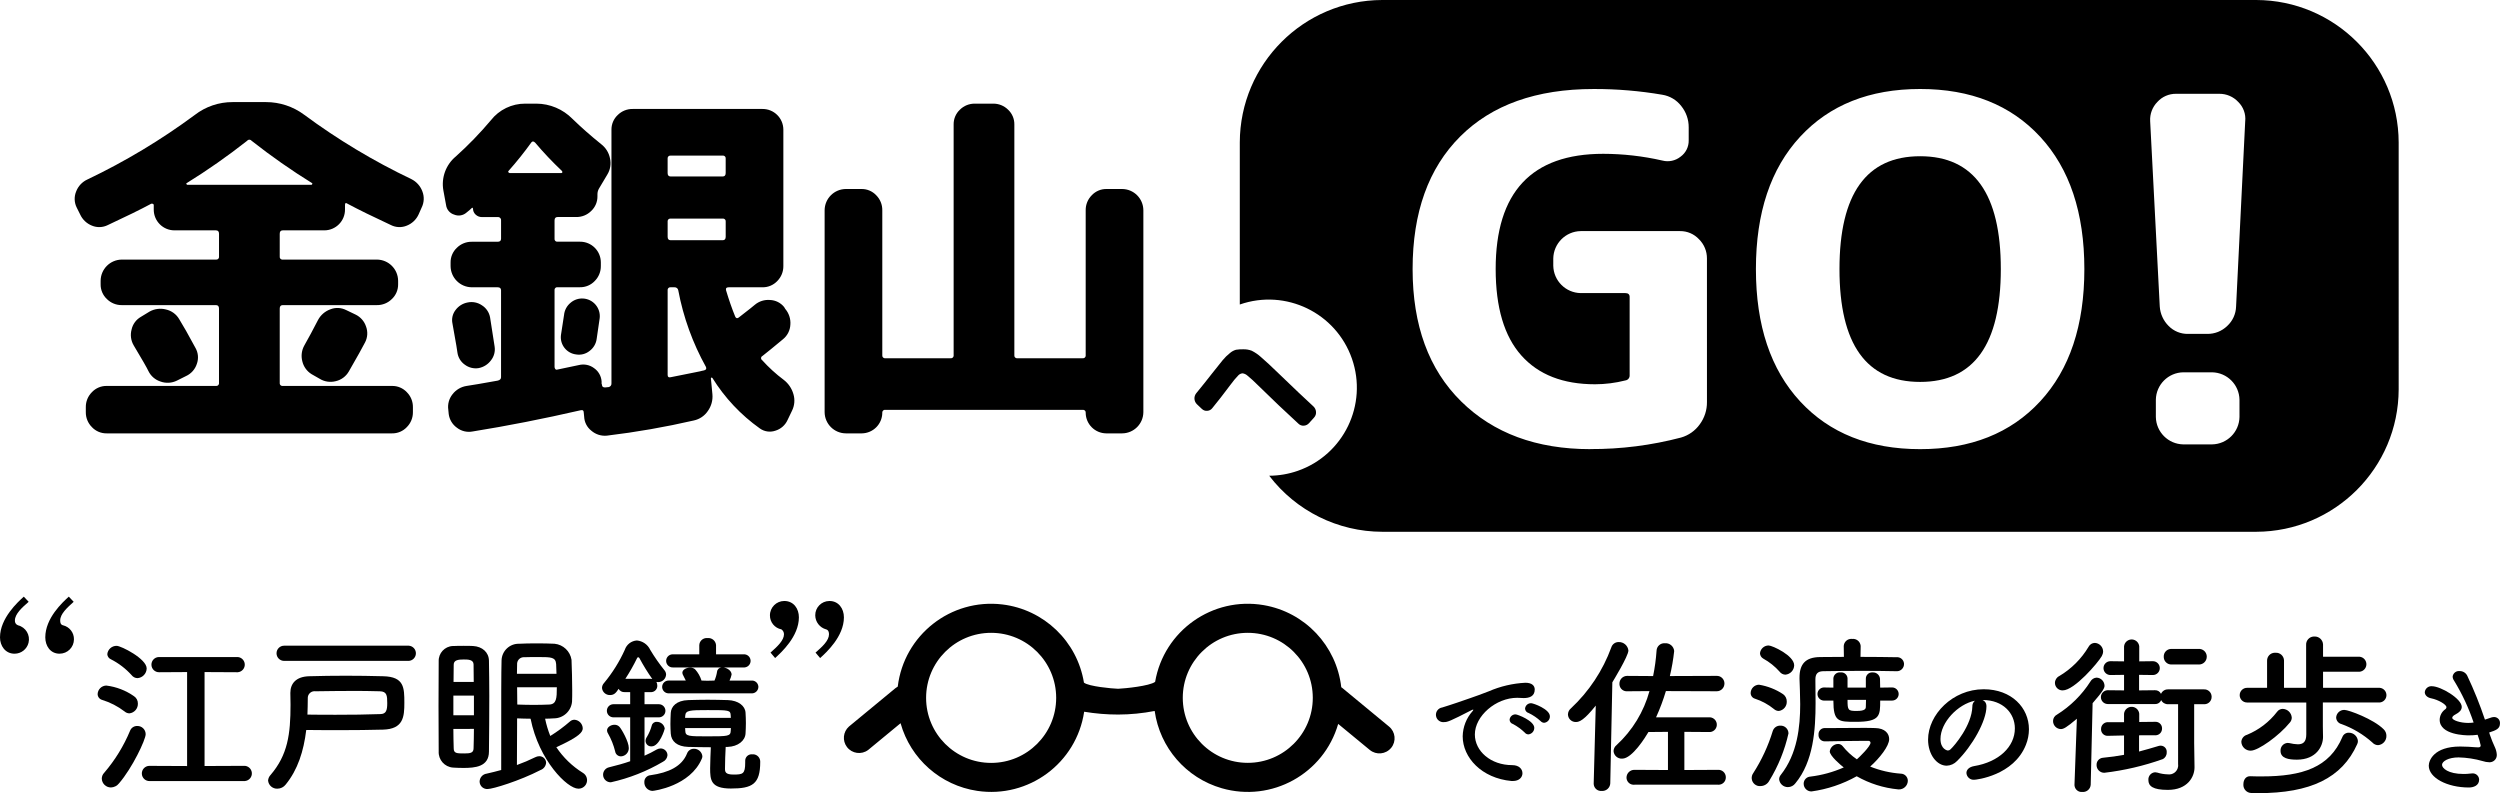
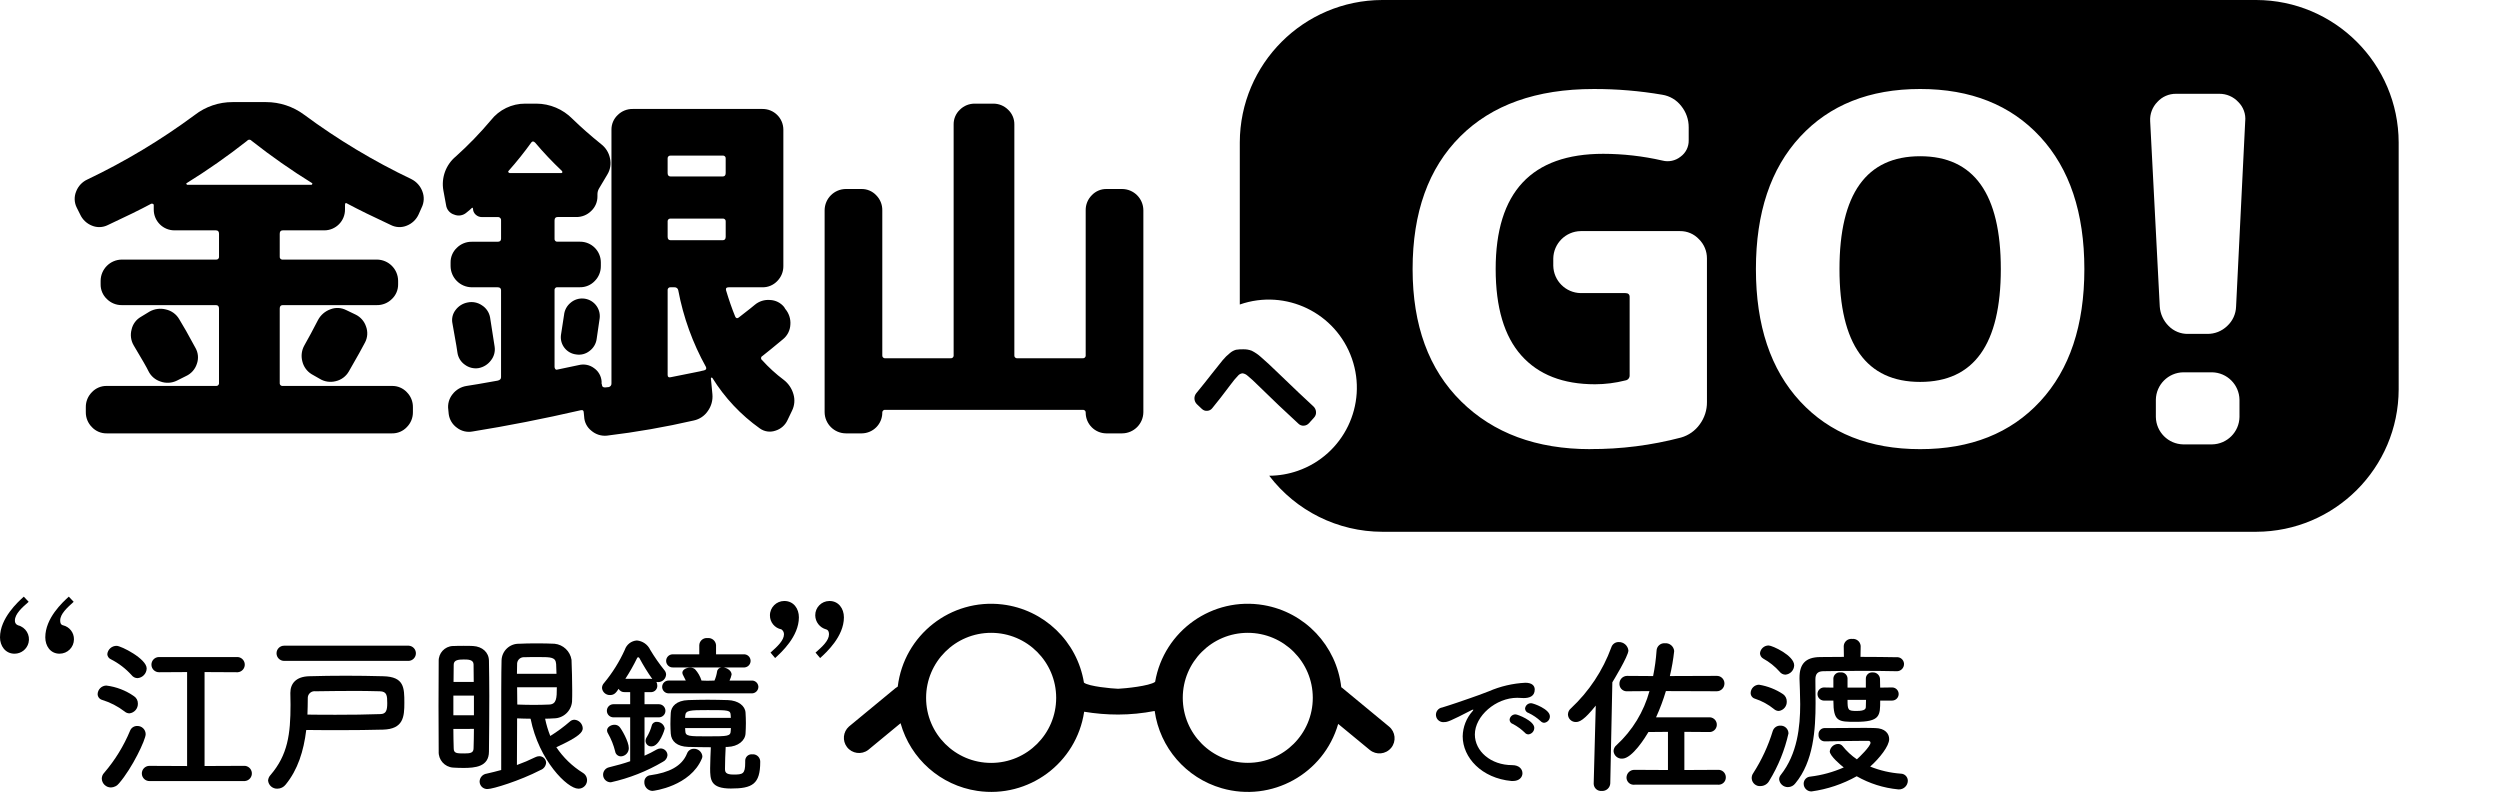
<svg xmlns="http://www.w3.org/2000/svg" version="1.1" id="レイヤー_1" x="0px" y="0px" width="620.01px" height="196.707px" viewBox="0 0 620.01 196.707" style="enable-background:new 0 0 620.01 196.707;" xml:space="preserve">
  <g>
    <g id="グループ_203">
      <path id="パス_202" d="M19.875,53.177l-0.848-1.694c-0.625-1.25-0.676-2.71-0.14-4c0.499-1.313,1.495-2.377,2.772-2.963    c9.371-4.466,18.289-9.824,26.632-16c2.691-2.088,6.005-3.215,9.411-3.2h8.282c3.388,0,6.687,1.089,9.41,3.105    c8.344,6.175,17.262,11.533,26.632,16c1.267,0.634,2.244,1.728,2.73,3.058c0.503,1.3,0.435,2.753-0.188,4l-0.751,1.694    c-0.576,1.269-1.622,2.264-2.918,2.777c-1.274,0.535-2.718,0.483-3.951-0.141c-4.455-2.071-8.032-3.827-10.729-5.27    c-0.439-0.313-0.659-0.219-0.658,0.282v1.131c0.019,2.838-2.266,5.155-5.104,5.174c-0.024,0-0.049,0-0.073,0H70.128    c-0.503,0-0.754,0.283-0.754,0.848v5.647c-0.052,0.364,0.201,0.701,0.566,0.753c0.062,0.009,0.126,0.009,0.188,0h23.337    c2.904,0.016,5.254,2.366,5.27,5.27v0.846c0.023,1.388-0.541,2.721-1.553,3.67c-0.985,0.984-2.326,1.527-3.718,1.506H70.128    c-0.503,0-0.754,0.282-0.754,0.846v18.446c-0.052,0.364,0.201,0.7,0.564,0.752c0.063,0.009,0.127,0.009,0.19,0h27.1    c1.388-0.023,2.721,0.542,3.67,1.554c0.983,0.985,1.526,2.325,1.506,3.716v1.224c0.02,1.391-0.523,2.731-1.506,3.716    c-0.949,1.013-2.282,1.577-3.67,1.554H26.459c-1.388,0.024-2.722-0.541-3.671-1.554c-0.984-0.984-1.527-2.325-1.506-3.716v-1.225    c-0.021-1.391,0.523-2.732,1.506-3.716c0.95-1.013,2.283-1.577,3.671-1.554h27.1c0.363,0.053,0.7-0.198,0.753-0.561    c0.009-0.063,0.009-0.128,0-0.191V76.516c0-0.563-0.251-0.845-0.753-0.846H30.227c-1.392,0.021-2.733-0.522-3.718-1.506    c-1.013-0.949-1.577-2.282-1.553-3.67v-0.847c0.016-2.904,2.366-5.254,5.27-5.27h23.338c0.364,0.052,0.701-0.2,0.753-0.563    c0.009-0.063,0.009-0.127,0-0.19v-5.647c0-0.565-0.251-0.847-0.753-0.848H43.306c-2.838,0.021-5.155-2.264-5.176-5.102    c0-0.024,0-0.048,0-0.072v-1.13c0-0.124-0.08-0.219-0.235-0.282c-0.135-0.062-0.289-0.062-0.424,0    c-2.697,1.444-6.273,3.201-10.727,5.27c-1.233,0.625-2.678,0.676-3.953,0.141C21.496,55.442,20.45,54.446,19.875,53.177     M43.875,94.394c-1.261,0.625-2.721,0.71-4.046,0.236c-1.316-0.414-2.405-1.349-3.012-2.588c-0.377-0.813-1.6-2.947-3.67-6.4    c-0.689-1.18-0.876-2.587-0.518-3.906c0.286-1.33,1.124-2.477,2.305-3.152l2.165-1.318c1.232-0.687,2.681-0.873,4.046-0.518    c1.385,0.304,2.58,1.174,3.293,2.4c0.941,1.506,2.29,3.89,4.047,7.152c0.686,1.205,0.806,2.651,0.33,3.953    c-0.432,1.336-1.405,2.429-2.683,3.012L43.875,94.394z M61.285,34.919c-4.818,3.794-9.846,7.314-15.06,10.542    c-0.063,0.128,0,0.251,0.188,0.376h30.866c0.133-0.076,0.207-0.224,0.188-0.376c-5.214-3.227-10.241-6.746-15.057-10.54    c-0.235-0.312-0.678-0.374-0.99-0.139c-0.053,0.04-0.099,0.086-0.139,0.139 M85.842,76.893l2.352,1.129    c1.228,0.597,2.162,1.667,2.588,2.964c0.475,1.277,0.39,2.695-0.235,3.906c-0.565,1.129-1.914,3.544-4.047,7.245    c-0.7,1.217-1.876,2.087-3.245,2.4c-1.361,0.353-2.807,0.131-4-0.613l-1.976-1.128c-1.166-0.715-1.996-1.868-2.305-3.2    c-0.351-1.335-0.165-2.754,0.518-3.953c1-1.756,2.129-3.856,3.387-6.3c0.658-1.227,1.748-2.167,3.06-2.635    c1.266-0.504,2.688-0.435,3.9,0.188" />
      <path id="パス_203" d="M110.621,50.826l-0.659-3.576c-0.574-3.177,0.614-6.416,3.106-8.469c3.089-2.776,5.981-5.763,8.657-8.94    c2.058-2.634,5.222-4.163,8.564-4.14h2.73c3.362,0.016,6.579,1.37,8.94,3.763c2.195,2.133,4.579,4.233,7.151,6.3    c1.117,0.862,1.886,2.098,2.165,3.481c0.323,1.383,0.086,2.838-0.659,4.047l-2.07,3.481c-0.248,0.429-0.378,0.916-0.376,1.411    v0.471c0.024,1.388-0.54,2.722-1.553,3.671c-0.986,0.981-2.327,1.522-3.718,1.5h-4.616c-0.503,0-0.754,0.283-0.753,0.848v4.516    c-0.053,0.363,0.199,0.701,0.562,0.754c0.063,0.009,0.127,0.009,0.191,0h5.553c2.838-0.02,5.155,2.265,5.175,5.103    c0,0.024,0,0.049,0,0.073v0.846c0.02,1.392-0.523,2.733-1.506,3.718c-0.95,1.012-2.282,1.576-3.67,1.553h-5.552    c-0.364-0.052-0.701,0.2-0.753,0.563c-0.009,0.063-0.009,0.127,0,0.19v19.019c0,0.189,0.066,0.373,0.188,0.518    c0.106,0.149,0.3,0.207,0.471,0.14l5.364-1.128c1.304-0.328,2.686-0.052,3.764,0.752c1.094,0.757,1.786,1.968,1.882,3.295v0.563    c0.01,0.1,0.042,0.196,0.093,0.283c0,0.44,0.25,0.658,0.753,0.658c0.158-0.002,0.316-0.018,0.471-0.047    c0.155-0.028,0.312-0.044,0.47-0.047c0.424-0.104,0.706-0.507,0.659-0.941V32.193c-0.023-1.388,0.541-2.721,1.553-3.67    c0.985-0.981,2.326-1.522,3.716-1.5h32.185c2.838-0.02,5.155,2.264,5.176,5.102c0,0.024,0,0.048,0,0.072v33.78    c0.02,1.392-0.523,2.733-1.506,3.718c-0.95,1.012-2.282,1.576-3.67,1.553h-8.375c-0.566,0-0.786,0.251-0.659,0.753    c0.69,2.322,1.443,4.486,2.259,6.493c0.188,0.439,0.471,0.533,0.848,0.282c2.507-1.943,3.856-3.009,4.046-3.2    c1.05-0.873,2.403-1.296,3.764-1.177c1.357,0.053,2.625,0.687,3.481,1.741l0.282,0.471c0.924,1.08,1.381,2.483,1.271,3.9    c-0.063,1.415-0.732,2.735-1.835,3.623c-2.259,1.883-3.952,3.264-5.081,4.142c-0.3,0.131-0.438,0.48-0.307,0.781    c0.045,0.103,0.118,0.191,0.212,0.254c1.624,1.803,3.42,3.442,5.364,4.894c1.157,0.889,1.998,2.126,2.4,3.528    c0.412,1.357,0.294,2.82-0.33,4.094l-1.128,2.353c-0.577,1.272-1.675,2.232-3.013,2.634c-1.301,0.45-2.74,0.239-3.858-0.565    c-4.711-3.348-8.708-7.601-11.757-12.511c-0.063-0.062-0.148-0.095-0.236-0.093c-0.093,0-0.142,0.063-0.142,0.188l0.378,3.951    c0.134,1.471-0.268,2.942-1.131,4.141c-0.81,1.208-2.059,2.053-3.482,2.353c-7.111,1.637-14.305,2.893-21.55,3.763    c-1.4,0.14-2.795-0.302-3.859-1.223c-1.078-0.842-1.731-2.115-1.787-3.481l-0.093-0.941c0-0.565-0.253-0.786-0.754-0.659    c-9.285,2.133-18.225,3.89-26.82,5.27c-1.375,0.265-2.797-0.078-3.9-0.941c-1.115-0.8-1.848-2.027-2.024-3.388l-0.1-1.035    c-0.208-1.374,0.168-2.773,1.035-3.859c0.852-1.112,2.099-1.853,3.483-2.07c1.317-0.187,3.889-0.626,7.716-1.318    c0.565-0.124,0.846-0.407,0.846-0.845V72c0-0.501-0.282-0.752-0.846-0.753h-6.4c-2.904-0.016-5.254-2.366-5.27-5.27v-0.846    c-0.024-1.39,0.541-2.725,1.555-3.675c0.986-0.982,2.327-1.523,3.718-1.5h6.4c0.565,0,0.846-0.25,0.846-0.754v-4.517    c0.059-0.409-0.226-0.789-0.635-0.848c-0.07-0.01-0.141-0.01-0.211,0h-3.859c-0.593,0.014-1.168-0.205-1.6-0.611    c-0.434-0.398-0.675-0.964-0.658-1.553c-0.063-0.062-0.126-0.125-0.188-0.188c-0.127,0.126-0.346,0.33-0.659,0.611    c-0.237,0.221-0.488,0.426-0.752,0.613c-0.836,0.746-2.025,0.947-3.06,0.517c-1.092-0.326-1.886-1.269-2.022-2.4 M118.713,91.291    c-1.212,0.199-2.454-0.107-3.435-0.846c-1.005-0.704-1.67-1.796-1.835-3.012c-0.126-0.941-0.345-2.259-0.658-3.953    c-0.313-1.694-0.501-2.761-0.565-3.2c-0.267-1.185,0.009-2.427,0.753-3.388c0.728-0.987,1.804-1.659,3.01-1.88    c1.223-0.258,2.498-0.005,3.53,0.7c1.057,0.664,1.789,1.739,2.022,2.965c0.501,3.138,0.878,5.553,1.129,7.246    c0.198,1.22-0.127,2.466-0.894,3.435c-0.739,1.006-1.831,1.696-3.058,1.929 M126.148,42.356c-0.116,0.085-0.142,0.248-0.057,0.365    c0.003,0.004,0.006,0.008,0.009,0.011c0.072,0.114,0.196,0.184,0.33,0.187h12.8c0.115,0.008,0.218-0.073,0.236-0.187    c0.023-0.142-0.031-0.285-0.143-0.376c-2.325-2.195-4.525-4.52-6.588-6.964c-0.377-0.375-0.69-0.406-0.941-0.093    C130.035,37.747,128.151,40.103,126.148,42.356 M141.483,75.105c1.828-1.591,4.599-1.4,6.191,0.428    c0.799,0.918,1.181,2.126,1.055,3.336c-0.126,0.941-0.377,2.667-0.753,5.176c-0.159,1.206-0.805,2.295-1.788,3.012    c-0.93,0.734-2.126,1.042-3.295,0.848c-2.359-0.272-4.052-2.404-3.78-4.764c0.005-0.044,0.011-0.087,0.017-0.13    c0.377-2.384,0.628-4.015,0.753-4.894C139.999,76.942,140.574,75.859,141.483,75.105 M165.574,39.345v3.575    c0,0.566,0.251,0.849,0.753,0.848h12.893c0.501,0,0.752-0.283,0.752-0.848v-3.575c0.052-0.364-0.2-0.701-0.564-0.753    c-0.062-0.009-0.126-0.009-0.188,0h-12.889c-0.364-0.052-0.701,0.2-0.753,0.563c-0.009,0.063-0.009,0.127,0,0.19 M165.578,54.968    v3.763c0,0.565,0.251,0.847,0.753,0.848h12.893c0.501,0,0.752-0.283,0.752-0.848v-3.763c0.053-0.363-0.199-0.701-0.562-0.754    c-0.063-0.009-0.127-0.009-0.19,0h-12.893c-0.364-0.052-0.701,0.201-0.753,0.566C165.569,54.842,165.569,54.906,165.578,54.968     M165.578,72v20.985c0,0.5,0.25,0.691,0.753,0.566c0.25-0.062,1.427-0.297,3.53-0.706s3.687-0.738,4.751-0.988    c0.501-0.126,0.658-0.409,0.471-0.848c-3.296-5.926-5.616-12.345-6.87-19.009c-0.071-0.457-0.479-0.784-0.941-0.753h-0.941    c-0.364-0.052-0.701,0.2-0.753,0.563C165.569,71.873,165.569,71.937,165.578,72" />
      <path id="パス_204" d="M209.779,107.478c-2.904-0.016-5.254-2.366-5.27-5.27V52.143c0.019-2.903,2.367-5.251,5.27-5.27h3.858    c1.388-0.023,2.721,0.542,3.67,1.554c0.983,0.985,1.526,2.325,1.506,3.716v35.948c-0.052,0.364,0.2,0.702,0.564,0.754    c0.063,0.009,0.127,0.009,0.19,0h16.186c0.364,0.052,0.701-0.201,0.753-0.566c0.009-0.062,0.009-0.126,0-0.188V30.875    c-0.023-1.388,0.541-2.721,1.553-3.67c0.985-0.981,2.326-1.522,3.716-1.5h4.517c1.391-0.022,2.732,0.519,3.718,1.5    c1.012,0.95,1.576,2.282,1.553,3.67v57.216c-0.053,0.363,0.199,0.701,0.562,0.754c0.063,0.009,0.127,0.009,0.191,0h16.186    c0.364,0.052,0.701-0.201,0.753-0.566c0.009-0.062,0.009-0.126,0-0.188V52.143c-0.021-1.391,0.523-2.732,1.506-3.716    c0.949-1.013,2.282-1.577,3.67-1.554h3.858c2.904,0.016,5.254,2.366,5.27,5.27v50.065c-0.016,2.904-2.366,5.254-5.27,5.27h-3.951    c-2.793-0.032-5.05-2.289-5.082-5.082c0.052-0.364-0.2-0.701-0.563-0.753c-0.063-0.009-0.127-0.009-0.19,0h-48.936    c-0.364-0.052-0.702,0.201-0.754,0.565c-0.009,0.062-0.009,0.126,0,0.188c-0.032,2.793-2.288,5.049-5.081,5.082L209.779,107.478z" />
      <path id="パス_205" d="M345.002,185.482c-1.319,1.601-3.686,1.829-5.287,0.51h-0.005l-7.835-6.461    c-3.567,12.379-16.494,19.522-28.873,15.955c-8.84-2.547-15.356-10.052-16.639-19.162c-2.98,0.581-6.009,0.879-9.046,0.888    c-2.828,0.001-5.652-0.233-8.441-0.7c-1.9,12.741-13.768,21.53-26.51,19.63c-9.094-1.356-16.542-7.927-19.021-16.78l-8.033,6.628    c-1.656,1.253-4.013,0.926-5.266-0.73c-1.179-1.558-0.967-3.76,0.487-5.065l11.532-9.521c0.18-0.15,0.374-0.282,0.58-0.393    c1.538-12.79,13.153-21.913,25.944-20.375c10.31,1.239,18.558,9.144,20.235,19.392c1.191,0.944,6.933,1.474,8.454,1.52h0.039    c1.758-0.081,7.731-0.676,9.157-1.709c2.185-12.696,14.249-21.217,26.944-19.032c10.219,1.759,18.05,10.052,19.221,20.356    c0.107,0.072,0.215,0.15,0.313,0.231l11.532,9.526c1.607,1.313,1.845,3.68,0.532,5.287l0,0l-0.014,0.018 M245.808,156.944    c-8.908-0.001-16.13,7.221-16.131,16.129c-0.001,8.908,7.221,16.13,16.129,16.131s16.13-7.221,16.131-16.129    c0-0.001,0-0.001,0-0.002C261.936,164.165,254.716,156.945,245.808,156.944 M309.448,156.944    c-8.904,0.004-16.119,7.225-16.115,16.129c0.004,8.904,7.225,16.119,16.129,16.115c8.904-0.004,16.119-7.225,16.115-16.129    c-0.004-8.898-7.217-16.111-16.115-16.115" />
      <path id="パス_206" d="M30.896,176.447c-1.672-1.28-3.558-2.251-5.57-2.87c-0.657-0.179-1.113-0.776-1.113-1.457    c0.052-1.153,0.987-2.07,2.141-2.1c2.484,0.302,4.854,1.214,6.9,2.655c0.599,0.401,0.954,1.079,0.942,1.8    c0.05,1.239-0.868,2.305-2.1,2.442C31.653,176.907,31.227,176.741,30.896,176.447 M27.512,195.294    c-1.221,0.001-2.225-0.964-2.27-2.185c0.001-0.546,0.217-1.069,0.6-1.457c2.68-3.123,4.848-6.65,6.426-10.451    c0.289-0.712,0.987-1.173,1.756-1.157c1.124-0.035,2.064,0.847,2.099,1.971c0.001,0.029,0.001,0.057,0.001,0.086    c0,1.328-3.3,8.353-6.6,12.165c-0.484,0.626-1.223,1.003-2.014,1.028 M32.65,167.452c-1.457-1.619-3.199-2.955-5.14-3.943    c-0.524-0.217-0.875-0.717-0.9-1.283c0.125-1.18,1.127-2.07,2.313-2.057c1.113,0,7.453,3.212,7.453,5.611    c-0.029,1.264-1.01,2.301-2.27,2.4C33.534,168.174,32.997,167.905,32.65,167.452 M37.149,193.709    c-1.041,0.048-1.924-0.757-1.972-1.798c-0.048-1.041,0.757-1.924,1.798-1.972c0.058-0.003,0.116-0.003,0.174,0l9.252,0.043    v-23.305l-6.9,0.042c-1.041,0.034-1.911-0.782-1.945-1.823s0.782-1.911,1.823-1.945c0.041-0.001,0.082-0.001,0.123,0h19.151    c1.041-0.09,1.957,0.681,2.047,1.721c0.09,1.04-0.681,1.957-1.721,2.047c-0.108,0.009-0.217,0.009-0.325,0l-7.924-0.042v23.3    l9.68-0.043c1.041-0.09,1.958,0.681,2.048,1.722s-0.681,1.958-1.722,2.048c-0.108,0.009-0.217,0.009-0.325,0L37.149,193.709z" />
      <path id="パス_207" d="M70.854,194.568c-0.489,0.643-1.249,1.023-2.057,1.028c-1.184,0.05-2.2-0.835-2.313-2.014    c0.039-0.511,0.251-0.994,0.6-1.369c4.284-4.97,4.97-10.153,4.97-17.435c0-0.9-0.043-1.841-0.043-2.827v-0.128    c0-2.228,1.328-4.026,4.668-4.112c3-0.086,6-0.129,9.081-0.129c3.042,0,6.125,0.043,9.295,0.129    c5.183,0.128,5.226,2.827,5.226,6.6c0,3.427-0.214,6.511-5.312,6.641c-3.469,0.085-6.767,0.128-10.451,0.128    c-2.614,0-5.4,0-8.567-0.043c-0.643,5.268-2.1,9.852-5.1,13.536 M70.466,163.903c-1.041,0.001-1.885-0.841-1.886-1.882    c-0.001-1.041,0.841-1.885,1.882-1.886c0.001,0,0.003,0,0.004,0h30.927c1.04,0.076,1.822,0.981,1.747,2.021    c-0.068,0.935-0.812,1.678-1.747,1.747H70.466z M83.059,177.268c4.155,0,7.71-0.043,11.309-0.172c1.371-0.042,1.67-0.9,1.67-2.7    c0-1.885-0.086-2.913-1.842-2.955c-2.442-0.086-4.712-0.086-6.939-0.086c-3,0-5.869,0.043-9,0.086    c-0.92-0.137-1.778,0.498-1.915,1.418c-0.019,0.126-0.023,0.254-0.013,0.382c0,1.371-0.043,2.7-0.085,3.983    c2.484,0.043,4.711,0.043,6.81,0.043" />
      <path id="パス_208" d="M114.881,190.452c-0.9,0-1.8-0.043-2.528-0.086c-2.086-0.146-3.669-1.939-3.555-4.027    c0-3.34-0.043-7.323-0.043-11.264c0-3.984,0.043-7.883,0.043-11.052c-0.083-2.021,1.487-3.728,3.509-3.811    c0.101-0.004,0.202-0.004,0.303,0c0.642-0.043,1.5-0.043,2.4-0.043c0.855,0,1.756,0,2.312,0.043    c2.271,0.128,3.9,1.541,3.941,3.641c0.043,2.7,0.086,5.7,0.086,8.738c0,4.712-0.043,9.6-0.086,13.792    c0,3.814-3.469,4.07-6.382,4.07 M117.536,172.505h-5.1v4.884h5.1V172.505z M112.436,180.772c0,1.714,0.043,3.343,0.086,4.841    c0,1.243,0.814,1.243,2.655,1.243c1.457,0,2.27-0.129,2.27-1.286c0.043-1.455,0.086-3.084,0.086-4.8L112.436,180.772z     M117.49,169.121c0-1.5-0.043-2.955-0.043-4.325c0-1.243-1.414-1.243-2.441-1.243c-1.329,0-2.485,0.129-2.485,1.286l-0.043,4.282    H117.49z M128.241,178.16v1.671c0,2.741-0.043,7.2-0.043,9.895c1.549-0.555,3.065-1.199,4.541-1.928    c0.304-0.16,0.641-0.249,0.984-0.258c0.922-0.022,1.688,0.705,1.714,1.627c-0.067,0.816-0.602,1.519-1.371,1.8    c-5.226,2.7-11.866,4.712-13.107,4.712c-1.031,0.078-1.931-0.695-2.009-1.727c-0.003-0.038-0.005-0.077-0.005-0.115    c0.017-1.001,0.764-1.839,1.756-1.971c1.243-0.3,2.442-0.557,3.6-0.9c0-20.132,0-23.558,0.086-27.2    c0.075-2.341,2.029-4.179,4.37-4.112c1.371-0.086,2.827-0.086,4.327-0.086s3.041,0,4.454,0.086c2.143,0.218,3.869,1.855,4.2,3.983    c0.086,2.27,0.172,5.054,0.172,7.582c0,0.985,0,1.928-0.043,2.784c-0.201,2.355-2.176,4.163-4.54,4.155    c-0.686,0.043-1.414,0.086-2.142,0.086c0.301,1.463,0.731,2.897,1.285,4.284c1.722-1.067,3.356-2.271,4.884-3.6    c0.305-0.276,0.702-0.428,1.114-0.428c1.117,0.08,1.999,0.981,2.055,2.1c0,0.942-0.728,2.057-6.554,4.712    c1.71,2.554,3.944,4.715,6.554,6.339c1.014,0.571,1.372,1.856,0.801,2.87c-0.387,0.687-1.126,1.1-1.914,1.071    c-2.7,0-9.766-6.982-11.823-17.348c-1.114,0-2.227-0.043-3.341-0.086 M138.012,167.106c-0.043-0.855-0.043-1.669-0.086-2.4    c-0.128-1.713-1.156-1.756-4.368-1.756c-1.243,0-2.485,0-3.513,0.043c-0.917-0.076-1.722,0.607-1.797,1.524    c-0.006,0.077-0.007,0.155-0.003,0.232c0,0.771-0.043,1.541-0.043,2.355L138.012,167.106z M128.246,170.448    c0,1.5,0.043,2.956,0.043,4.282c1.242,0.043,2.655,0.086,4.069,0.086s2.784-0.043,3.855-0.086c1.8-0.085,1.885-1.541,1.885-4.282    H128.246z" />
      <path id="パス_209" d="M156.287,177.904h-4.112c-0.899,0.022-1.646-0.688-1.668-1.587c-0.022-0.899,0.688-1.646,1.587-1.668    c0.027-0.001,0.054-0.001,0.08,0h4.112v-3h-1.374c-0.616,0.044-1.201-0.273-1.5-0.814c-0.556,0.856-1.027,1.541-2.1,1.541    c-1.031,0.043-1.916-0.728-2.014-1.755c0.007-0.465,0.19-0.909,0.514-1.243c2.074-2.499,3.803-5.266,5.14-8.225    c0.432-1.312,1.621-2.229,3-2.313c1.433,0.131,2.689,1.011,3.3,2.313c1.063,1.782,2.251,3.486,3.555,5.1    c0.238,0.291,0.374,0.652,0.385,1.028c-0.044,1.038-0.887,1.863-1.926,1.884c-0.158,0.007-0.317-0.007-0.472-0.042    c0.136,0.265,0.21,0.558,0.215,0.856c0.068,0.852-0.568,1.598-1.421,1.666c-0.055,0.004-0.11,0.006-0.164,0.004h-1.582v3h3.6    c0.899,0.022,1.609,0.769,1.587,1.668c-0.021,0.868-0.72,1.566-1.587,1.587h-3.6v9.51c1.043-0.454,2.059-0.969,3.041-1.542    c0.289-0.159,0.612-0.248,0.942-0.258c0.931-0.002,1.692,0.74,1.713,1.671c-0.057,0.701-0.48,1.32-1.113,1.627    c-4.018,2.368-8.383,4.089-12.936,5.1c-1.04,0.022-1.9-0.804-1.922-1.843c-0.019-0.905,0.608-1.695,1.494-1.882    c1.926-0.471,3.641-0.942,5.225-1.5L156.287,177.904z M152.56,186.342c-0.381-1.544-0.972-3.029-1.756-4.413    c-0.162-0.225-0.252-0.494-0.258-0.771c0-0.814,0.944-1.414,1.843-1.414c0.468-0.013,0.92,0.174,1.242,0.514    c0.514,0.556,2.313,3.642,2.313,5.269c0.013,1.092-0.838,1.999-1.928,2.055c-0.729,0.011-1.353-0.52-1.457-1.242 M161.426,168.349    c0.129,0,0.258,0.043,0.344,0.043c-1.163-1.646-2.222-3.363-3.171-5.14c-0.055-0.144-0.188-0.244-0.342-0.256    c-0.086,0-0.171,0.043-0.256,0.214c-0.862,1.773-1.835,3.49-2.913,5.14L161.426,168.349z M161.77,196.149    c-1.143-0.069-2.019-1.041-1.971-2.185c-0.04-0.896,0.646-1.658,1.541-1.712c4.541-0.644,7.754-2.185,9.038-5.355    c0.252-0.728,0.943-1.212,1.714-1.2c1.072-0.025,1.985,0.776,2.1,1.842c-0.001,0.207-0.045,0.411-0.129,0.6    C171.193,194.95,162.199,196.149,161.77,196.149 M160.099,183.776c0.008-0.37,0.128-0.728,0.344-1.028    c0.526-0.884,0.93-1.835,1.2-2.827c0.139-0.563,0.664-0.943,1.242-0.9c0.984-0.019,1.828,0.696,1.971,1.67    c0,0.171-1.285,4.413-3.255,4.413c-0.759,0.067-1.428-0.493-1.495-1.252c-0.002-0.025-0.004-0.051-0.005-0.076 M165.927,171.952    c-0.889,0.056-1.655-0.62-1.711-1.509c-0.002-0.025-0.003-0.05-0.003-0.075c0-0.878,0.712-1.59,1.59-1.59    c0.041,0,0.083,0.002,0.124,0.005h4.155c-0.215-0.467-0.429-0.894-0.643-1.283c-0.122-0.194-0.195-0.415-0.213-0.644    c0-0.771,0.985-1.285,1.926-1.285c0.454-0.023,0.9,0.13,1.243,0.428c0.724,0.802,1.264,1.752,1.584,2.784l1.458,0.043l1.756-0.043    c0.312-0.711,0.528-1.46,0.642-2.227c0.076-0.566,0.544-0.997,1.114-1.028h-12.036c-0.899,0.045-1.663-0.648-1.708-1.546    c-0.045-0.899,0.648-1.663,1.546-1.708c0.054-0.003,0.108-0.003,0.161,0h6.512v-2.271c0.039-1.015,0.893-1.806,1.908-1.768    c0.05,0.002,0.1,0.006,0.149,0.012c1.043-0.113,1.981,0.641,2.094,1.684c0.003,0.024,0.005,0.048,0.006,0.072v2.271h6.81    c0.899-0.071,1.684,0.601,1.755,1.499c0.071,0.899-0.601,1.684-1.499,1.755c-0.085,0.007-0.17,0.007-0.255,0h-4.968    c0.942,0.129,2.014,0.815,2.014,1.757c-0.107,0.52-0.279,1.024-0.514,1.5h5.4c0.879-0.087,1.663,0.556,1.749,1.435    c0.005,0.05,0.007,0.1,0.008,0.15c-0.02,0.898-0.764,1.609-1.662,1.589c-0.032-0.001-0.063-0.002-0.095-0.005L165.927,171.952z     M184.813,188.656c-0.004-0.874,0.702-1.586,1.577-1.589c0.046,0,0.092,0.002,0.137,0.005c1.001-0.106,1.898,0.62,2.003,1.62    c0.009,0.088,0.012,0.176,0.009,0.264c0,5.525-1.969,6.6-7.281,6.6c-5.054,0-5.14-2.184-5.14-5.054    c0-1.714,0.129-3.769,0.172-5.183c-1.928,0-3.771-0.043-5.611-0.086c-2.742-0.086-4.2-1.369-4.327-3.3    c-0.043-0.771-0.086-1.542-0.086-2.356c0-0.941,0.043-1.928,0.086-2.784c0.086-1.542,1.371-3.084,4.368-3.169    c1.585-0.043,3.171-0.086,4.756-0.086c1.627,0,3.254,0.043,5.011,0.086c2.655,0.086,4.325,1.456,4.411,3.127    c0.043,0.772,0.086,1.671,0.086,2.571s-0.043,1.757-0.086,2.571c-0.086,1.8-1.885,3.254-4.411,3.34h-0.514    c-0.086,1.458-0.172,3.941-0.172,5.4c0,0.814,0.129,1.457,2.1,1.457c2.314,0,2.913-0.129,2.913-2.956v-0.471L184.813,188.656z     M181.213,177.433c-0.043-1.328-0.428-1.328-5.7-1.328c-4.412,0-5.483,0.043-5.568,1.371c0,0.171-0.043,0.385-0.043,0.556h11.351    L181.213,177.433z M169.913,180.559c0,0.256,0.043,0.515,0.043,0.729c0.043,1.328,0.9,1.328,5.568,1.328    c5.054,0,5.654-0.043,5.7-1.371c0-0.214,0.043-0.472,0.043-0.686H169.913z" />
      <path id="パス_210" d="M3.626,162.124c-2.346,0-3.626-1.988-3.626-4.052c0-4.764,4.478-8.816,5.9-10.1l1.209,1.28    c-1.564,1.35-3.413,2.986-3.413,4.621c-0.053,0.536,0.272,1.037,0.782,1.209c1.914,0.479,3.078,2.42,2.598,4.334    c-0.397,1.585-1.818,2.699-3.451,2.705 M14.787,162.121c-2.346,0-3.555-1.991-3.555-4.052c0-4.764,4.266-8.673,5.83-10.1    l1.209,1.28c-1.564,1.422-3.341,2.986-3.341,4.621c0,1,0.426,1.138,0.71,1.209c1.607,0.383,2.73,1.833,2.7,3.484    c-0.005,1.961-1.594,3.55-3.555,3.555" />
      <path id="パス_211" d="M192.228,163.194l-1.138-1.35c1.777-1.564,3.341-3.058,3.341-4.55c0.002-0.484-0.237-0.938-0.639-1.209    c-1.667-0.318-2.866-1.787-2.844-3.484c0.004-1.962,1.593-3.551,3.555-3.555c2.346,0,3.626,1.92,3.626,4.052    c0,4.764-4.407,8.745-5.9,10.1 M203.391,163.198l-1.137-1.35c1.705-1.493,3.341-2.986,3.341-4.55c0-0.5-0.143-1.067-0.711-1.209    c-1.579-0.425-2.682-1.849-2.7-3.484c-0.021-1.943,1.538-3.534,3.481-3.555c0.025,0,0.05,0,0.074,0c2.2,0,3.555,1.849,3.555,4.052    c0,4.764-4.407,8.745-5.9,10.1" />
      <path id="パス_212" d="M375.209,193.692h-0.342c-7.425-0.685-12.113-5.817-12.113-11.086c0.042-2.316,0.917-4.54,2.465-6.263    c0.082-0.086,0.141-0.192,0.171-0.307c-0.002-0.037-0.031-0.066-0.068-0.068c-0.12,0.027-0.236,0.073-0.342,0.136    c-5.373,2.772-6.022,2.976-6.776,2.976c-1.002,0.142-1.928-0.555-2.07-1.557c-0.142-1.002,0.555-1.928,1.557-2.07l0,0    c0.719-0.239,2.669-0.821,3.7-1.2c1.608-0.582,4.448-1.472,7.836-2.806c2.871-1.245,5.942-1.964,9.067-2.122    c1.712,0,2.327,0.788,2.327,1.678c0,1.746-1.436,2.121-2.737,2.121c-0.263,0.005-0.526-0.006-0.787-0.034    c-0.273-0.028-0.547-0.04-0.821-0.034c-5.3,0-10.505,4.517-10.505,9.1c0,4.107,3.9,7.6,9.273,7.6c1.71,0,2.531,0.992,2.531,2.019    c0,0.959-0.786,1.916-2.361,1.916 M378.149,181.686c-0.866-0.839-1.846-1.553-2.909-2.121c-0.486-0.129-0.833-0.558-0.855-1.061    c0.061-0.778,0.726-1.368,1.506-1.335c0.445,0,4.62,1.575,4.62,3.354c-0.009,0.833-0.643,1.525-1.472,1.608    c-0.347-0.01-0.673-0.173-0.889-0.445 M382.085,178.846c-0.886-0.818-1.889-1.499-2.977-2.019    c-0.493-0.127-0.85-0.554-0.889-1.061c0.056-0.785,0.719-1.388,1.506-1.369c0.547,0,4.654,1.472,4.654,3.252    c0.018,0.83-0.609,1.532-1.436,1.608c-0.328-0.019-0.636-0.167-0.856-0.411" />
      <path id="パス_213" d="M395.755,174.991c-2.913,3.642-4.07,4.07-4.927,4.07c-1.061,0.027-1.943-0.812-1.97-1.873    c0-0.002,0-0.005,0-0.007c0.013-0.582,0.279-1.13,0.729-1.5c4.483-4.183,7.916-9.363,10.022-15.121    c0.247-0.806,1-1.349,1.842-1.328c1.226-0.035,2.272,0.88,2.4,2.1c0,1.372-3.854,7.668-3.983,7.881l-0.514,25.059    c-0.052,1.095-0.981,1.941-2.076,1.889c-0.022-0.001-0.044-0.002-0.066-0.004c-1.002,0.082-1.881-0.663-1.963-1.665    c-0.004-0.045-0.006-0.09-0.006-0.135v-0.086L395.755,174.991z M405.392,194.609c-0.98,0.125-1.875-0.568-2-1.548    c-0.009-0.069-0.014-0.139-0.014-0.208c0.005-1.071,0.878-1.935,1.949-1.929c0.022,0,0.044,0.001,0.065,0.001l8.267,0.043v-9.465    l-4.841,0.043c-0.728,1.241-4.026,6.6-6.51,6.6c-1.111,0.067-2.068-0.775-2.142-1.885c0.021-0.59,0.304-1.14,0.772-1.5    c3.911-3.605,6.731-8.236,8.138-13.365l-5.439,0.043h-0.043c-0.996,0.089-1.876-0.647-1.964-1.643    c-0.006-0.066-0.008-0.132-0.007-0.199c-0.029-1.061,0.807-1.944,1.868-1.973c0.049-0.001,0.097-0.001,0.146,0.002l6.339,0.043    c0.424-2.079,0.71-4.183,0.856-6.3c0.041-1.06,0.933-1.885,1.993-1.845c0.021,0.001,0.043,0.002,0.064,0.004    c1.17-0.106,2.206,0.756,2.313,1.926c-0.225,2.091-0.583,4.165-1.071,6.211l11.523-0.043c1.035-0.073,1.934,0.706,2.007,1.741    c0.003,0.048,0.005,0.096,0.005,0.144c0.011,1.055-0.836,1.92-1.891,1.931c-0.04,0-0.081,0-0.121-0.003l-12.507-0.043    c-0.665,2.223-1.481,4.399-2.442,6.511h13.021c1.006-0.12,1.919,0.597,2.039,1.603c0.12,1.006-0.597,1.919-1.603,2.039    c-0.145,0.017-0.291,0.017-0.436,0l-6-0.043v9.465l8.353-0.043c1.01-0.054,1.872,0.721,1.926,1.73    c0.003,0.051,0.003,0.103,0.002,0.154c0.009,0.988-0.785,1.796-1.773,1.805c-0.052,0-0.104-0.001-0.155-0.005H405.392z" />
      <path id="パス_214" d="M439.952,175.848c-1.4-1.137-2.997-2.008-4.712-2.569c-0.636-0.176-1.075-0.756-1.071-1.415    c0.03-1.123,0.933-2.026,2.056-2.055c2.145,0.348,4.191,1.152,6,2.356c0.575,0.418,0.91,1.089,0.9,1.8    c0.055,1.177-0.801,2.201-1.969,2.356c-0.445-0.002-0.873-0.17-1.2-0.471 M436.656,194.955c-1.117,0.108-2.11-0.71-2.219-1.827    c-0.048-0.493,0.086-0.986,0.376-1.387c2.086-3.244,3.715-6.761,4.839-10.451c0.26-0.815,1.031-1.358,1.886-1.329    c1.067-0.044,1.967,0.786,2.01,1.852c0.001,0.025,0.002,0.05,0.002,0.076c-0.928,4.146-2.535,8.11-4.756,11.731    c-0.417,0.801-1.238,1.31-2.141,1.329 M441.366,166.592c-1.162-1.308-2.538-2.409-4.069-3.255    c-0.486-0.269-0.795-0.773-0.815-1.328c0.113-1.098,1.039-1.931,2.143-1.928c0.9,0,6.339,2.485,6.339,4.925    c-0.026,1.219-0.973,2.22-2.189,2.314c-0.557-0.017-1.077-0.285-1.414-0.729 M470.274,166.462    c-2.184-0.043-5.226-0.086-8.267-0.086c-3.727,0-7.5,0.043-9.895,0.086c-1.413,0.043-1.885,0.772-1.885,2.014v0.471    c0,1.627,0.043,3.426,0.043,5.4c0,6.6-0.514,14.521-5.011,19.918c-0.43,0.589-1.114,0.939-1.843,0.944    c-1.132,0.015-2.084-0.844-2.184-1.971c0.012-0.376,0.148-0.737,0.385-1.028c4.156-5.226,4.841-11.995,4.841-17.563    c0-2.356-0.129-4.539-0.172-6.253v-0.3c0-3.384,1.456-5.1,5.1-5.14c1.713,0,3.77-0.043,5.911-0.043l-0.043-2.657v-0.043    c0.062-1.037,0.952-1.828,1.99-1.766c0.037,0.002,0.074,0.005,0.111,0.01c1.043-0.113,1.981,0.641,2.094,1.684    c0.003,0.024,0.005,0.048,0.006,0.072v0.043l-0.043,2.657c3.3,0,6.554,0.043,8.91,0.085c0.937-0.099,1.777,0.58,1.876,1.517    c0.005,0.051,0.008,0.102,0.009,0.154c0.015,0.981-0.768,1.788-1.748,1.803c-0.046,0.001-0.091,0-0.137-0.003L470.274,166.462z     M452.545,183.858c-0.85,0.004-1.543-0.682-1.547-1.532c0-0.046,0.002-0.092,0.005-0.138c-0.061-0.836,0.568-1.563,1.404-1.624    c0.032-0.002,0.064-0.004,0.096-0.004h1.756c2.356,0,5.183-0.043,7.711-0.043c1.114,0,2.141,0,3.083,0.043    c2.442,0.043,3.47,1.371,3.47,2.741c0,1.713-2.356,4.712-4.712,6.811c2.421,0.975,4.979,1.567,7.582,1.755    c0.976,0.006,1.763,0.803,1.756,1.78c0,0.007,0,0.014,0,0.02c-0.041,1.206-1.052,2.15-2.258,2.109    c-0.047-0.002-0.095-0.005-0.142-0.009c-3.618-0.346-7.122-1.456-10.28-3.255c-3.473,1.946-7.279,3.224-11.223,3.768    c-1.059,0.006-1.922-0.847-1.928-1.906c0-0.007,0-0.015,0-0.022c0-0.937,0.735-1.71,1.671-1.756    c2.852-0.345,5.638-1.11,8.267-2.27c-0.728-0.556-3.469-2.87-3.469-3.984c0.143-1.051,1.039-1.837,2.1-1.841    c0.415,0.007,0.806,0.194,1.071,0.513c1.013,1.272,2.211,2.384,3.555,3.3c0.557-0.471,3.384-3.212,3.384-4.112    c-0.011-0.273-0.241-0.485-0.514-0.474c-0.015,0.001-0.029,0.002-0.043,0.004h-1.156c-2.657,0-6.725,0.085-9.6,0.128    L452.545,183.858z M466.295,173.749c0,3.725,0,5.268-6.041,5.268c-4.325,0-5.569,0-5.569-5.268h-2.4    c-0.899-0.05-1.587-0.819-1.537-1.718c0.046-0.829,0.708-1.491,1.537-1.537l2.4,0.043v-2.317c0.06-0.868,0.812-1.524,1.68-1.464    c0.026,0.002,0.051,0.004,0.077,0.007c0.853-0.11,1.634,0.493,1.744,1.347c0.007,0.051,0.011,0.102,0.012,0.153v2.271h4.54v-2.228    c-0.004-0.851,0.683-1.544,1.534-1.547c0.046,0,0.091,0.002,0.137,0.005c0.945-0.068,1.769,0.64,1.842,1.585    c0,0.685,0.043,1.456,0.043,2.185l3-0.043c0.899,0.022,1.609,0.769,1.587,1.668c-0.021,0.868-0.72,1.566-1.587,1.587    L466.295,173.749z M458.195,173.577c0,2.571,0.129,2.741,2.27,2.741s2.27-0.556,2.27-1.071s0.043-1.07,0.043-1.67H458.195z" />
-       <path id="パス_215" d="M499.696,180.655c0-3.8-2.977-7.049-7.94-7.049h-0.068c0.582,0.24,0.96,0.809,0.957,1.438v0.172    c0,3.591-3.524,9.819-7.288,13.515c-0.669,0.71-1.592,1.128-2.567,1.163c-2.429,0-4.62-2.737-4.62-6.468    c0-6.192,6.091-12.49,13.791-12.49c6.911,0,11.224,4.586,11.224,9.924c-0.005,1.325-0.26,2.637-0.754,3.867    c-3.01,7.6-12.318,8.657-12.8,8.657c-0.99,0.085-1.862-0.649-1.947-1.64c-0.001-0.012-0.002-0.024-0.003-0.036    c0-0.753,0.582-1.472,1.882-1.71c6.228-1.027,10.13-4.86,10.13-9.343 M489.803,173.778c-4.277,0.855-8.555,5.407-8.555,9.478    c0,2.567,1.71,2.874,1.813,2.874c0.245,0,0.48-0.098,0.652-0.273c1.026-0.925,5.3-5.989,5.439-10.608    c-0.031-0.567,0.211-1.114,0.651-1.472" />
-       <path id="パス_216" d="M515.074,178.247c-2.612,2.227-3.34,2.569-3.983,2.569c-1.083-0.035-1.939-0.929-1.928-2.012    c0.006-0.671,0.386-1.283,0.985-1.585c3.331-2.077,6.155-4.873,8.267-8.182c0.31-0.573,0.893-0.945,1.543-0.984    c1.085,0.047,1.947,0.928,1.971,2.014c0,0.471-0.215,1.2-2.956,4.325l-0.471,20.218c-0.062,1.057-0.97,1.864-2.027,1.802    c-0.01-0.001-0.02-0.001-0.03-0.002c-0.977,0.105-1.855-0.602-1.96-1.58c-0.005-0.044-0.008-0.089-0.009-0.133v-0.086    L515.074,178.247z M511.562,171.222c-1.035,0.029-1.898-0.786-1.928-1.821c0-0.007,0-0.014,0-0.021    c-0.001-0.729,0.415-1.395,1.071-1.713c2.999-1.779,5.503-4.284,7.281-7.283c0.304-0.571,0.895-0.932,1.542-0.942    c1.144,0.056,2.046,0.995,2.055,2.141c-0.019,0.408-0.136,0.805-0.342,1.157c-0.9,1.584-6.767,8.481-9.68,8.481 M530.493,182.358    v4.026c1.671-0.428,3.214-0.9,4.8-1.369c0.193-0.068,0.396-0.097,0.6-0.086c0.828,0.018,1.485,0.705,1.466,1.533    c-0.001,0.046-0.004,0.092-0.009,0.137c0.033,0.703-0.354,1.359-0.985,1.67c-4.684,1.666-9.541,2.801-14.478,3.384    c-1.049,0.016-1.913-0.821-1.929-1.87c-0.001-0.033,0-0.066,0.001-0.098c-0.023-0.914,0.673-1.687,1.585-1.757    c1.884-0.171,3.6-0.428,5.226-0.728v-4.8l-3.941,0.086h-0.043c-0.885,0.06-1.651-0.608-1.712-1.493    c-0.004-0.059-0.005-0.119-0.002-0.178c-0.023-0.924,0.708-1.692,1.632-1.715c0.042-0.001,0.083-0.001,0.125,0.002h3.941v-2.1    c0.102-1.041,1.028-1.801,2.068-1.7c0.9,0.088,1.612,0.8,1.7,1.7v2.055l3.9-0.043h0.043c0.885-0.06,1.651,0.609,1.711,1.494    c0.004,0.059,0.005,0.117,0.002,0.176c0.019,0.906-0.699,1.655-1.604,1.675c-0.051,0.001-0.101,0-0.152-0.004L530.493,182.358z     M540.174,174.647h-2.485c-0.724,0.027-1.396-0.375-1.713-1.027c-0.245,0.629-0.868,1.027-1.542,0.985h-11.731    c-0.946-0.023-1.695-0.809-1.672-1.755c0.022-0.914,0.758-1.65,1.672-1.672l4.07,0.043v-3.854l-3.343,0.042    c-0.946,0.023-1.732-0.726-1.755-1.672c-0.023-0.946,0.726-1.732,1.672-1.755c0.028-0.001,0.055-0.001,0.083,0l3.343,0.043v-3.727    c0.102-1.041,1.028-1.801,2.068-1.7c0.9,0.088,1.612,0.8,1.7,1.7v3.727l3.341-0.043c0.946-0.023,1.732,0.726,1.755,1.672    c0.023,0.946-0.726,1.732-1.672,1.755c-0.028,0.001-0.055,0.001-0.083,0l-3.384-0.042v3.854l3.941-0.043    c0.636-0.032,1.229,0.324,1.5,0.9c0.3-0.697,0.997-1.139,1.756-1.113h8.867c1.003-0.06,1.865,0.705,1.925,1.709    c0.003,0.044,0.004,0.089,0.003,0.133c0.025,0.994-0.76,1.82-1.754,1.845c-0.058,0.001-0.116,0-0.174-0.004h-2.4v9.639    l0.086,5.954v0.086c0,2.313-1.713,5.568-6.6,5.568c-3.727,0-4.841-0.941-4.841-2.442c-0.077-0.987,0.66-1.849,1.647-1.926    c0.008-0.001,0.016-0.001,0.024-0.002c0.188,0.008,0.375,0.037,0.557,0.086c0.832,0.264,1.697,0.408,2.569,0.429    c1.23,0.187,2.379-0.659,2.566-1.889c0.032-0.212,0.034-0.427,0.005-0.639L540.174,174.647z M538.589,164.796    c-1.034,0.053-1.916-0.742-1.969-1.776c-0.003-0.051-0.003-0.102-0.002-0.152c-0.044-1.022,0.748-1.886,1.77-1.93    c0.067-0.003,0.134-0.002,0.201,0.002h6.64c1.046-0.086,1.964,0.691,2.05,1.737c0.005,0.063,0.007,0.127,0.006,0.191    c0.005,1.063-0.853,1.928-1.915,1.933c-0.047,0-0.094-0.001-0.141-0.005H538.589z" />
-       <path id="パス_217" d="M576.076,174.22v5.911l0.043,2.571v0.086c0,2.227-1.628,5.61-6.468,5.61c-2.014,0-4.069-0.3-4.069-2.184    c-0.058-1.028,0.728-1.909,1.756-1.969c0.144-0.007,0.288,0.008,0.428,0.043c0.688,0.172,1.392,0.272,2.1,0.3    c1.286,0,2.1-0.557,2.1-2.442v-7.924h-14.694c-1.005,0-1.82-0.815-1.82-1.82c0-1.005,0.815-1.821,1.82-1.821h4.972v-6.725    c-0.019-1.072,0.834-1.956,1.906-1.975c0.065-0.001,0.129,0.001,0.194,0.006c1.081-0.076,2.02,0.74,2.095,1.821    c0.003,0.049,0.005,0.098,0.005,0.148v6.725h5.484v-10.624c-0.063-1.096,0.774-2.035,1.869-2.098    c0.062-0.004,0.124-0.004,0.187-0.002c1.134-0.048,2.092,0.833,2.14,1.967c0.002,0.044,0.002,0.089,0.001,0.133v2.912h9.038    c1.029,0.086,1.794,0.99,1.708,2.019c-0.076,0.91-0.798,1.632-1.708,1.708h-9.038v3.984h14.05    c1.005,0.085,1.752,0.969,1.667,1.974c-0.075,0.887-0.779,1.592-1.667,1.667L576.076,174.22z M558.214,186.17    c-1.25,0.037-2.299-0.935-2.356-2.184c0.044-0.829,0.614-1.536,1.414-1.756c2.941-1.214,5.511-3.18,7.453-5.7    c0.324-0.458,0.852-0.73,1.413-0.728c1.194,0.046,2.158,0.991,2.228,2.184c-0.007,0.423-0.158,0.831-0.428,1.157    c-2.742,3.383-7.926,7.024-9.724,7.024 M560.014,196.705c-0.557,0-1.156-0.043-1.756-0.043c-1.103-0.059-1.95-1-1.891-2.103    c0.001-0.027,0.003-0.054,0.006-0.082c0-1.027,0.557-1.969,1.627-1.969h0.086c0.985,0.043,1.971,0.043,2.87,0.043    c10.067,0,16.792-2.227,19.962-9.766c0.248-0.657,0.883-1.086,1.585-1.071c1.179-0.015,2.169,0.882,2.269,2.057    c0.005,0.267-0.054,0.531-0.171,0.771c-3.769,8.438-11.608,12.165-24.588,12.165 M588.37,184.157    c-2.24-2.003-4.843-3.559-7.668-4.583c-0.759-0.181-1.304-0.848-1.328-1.628c0.062-1.081,0.973-1.917,2.055-1.885    c1.03,0,7.2,2.271,9.724,4.8c0.445,0.424,0.693,1.014,0.685,1.628c0.032,1.192-0.867,2.205-2.055,2.313    c-0.54-0.008-1.053-0.24-1.414-0.642" />
-       <path id="パス_218" d="M617.503,182.23c0.362,1.072,0.785,2.123,1.266,3.148c0.252,0.55,0.403,1.141,0.445,1.745    c0.076,0.982-0.659,1.84-1.641,1.916c-0.091,0.007-0.182,0.007-0.273,0c-0.524-0.014-1.043-0.106-1.54-0.273    c-1.959-0.567-3.984-0.878-6.023-0.925c-2.5,0-4.106,0.959-4.106,1.848c0,0.821,1.506,2.259,5.338,2.259    c0.56,0.004,1.12-0.029,1.676-0.1c0.135-0.029,0.273-0.041,0.411-0.035c0.868-0.108,1.659,0.507,1.767,1.375    c0.007,0.055,0.011,0.111,0.012,0.167c0,1.5-1.436,1.949-2.532,1.949c-5.441,0-9.957-2.429-9.957-5.407    c0-1.266,1.23-4.756,7.8-4.756c1.4,0,2.7,0.1,3.7,0.172c0.239,0,0.445,0.033,0.651,0.033c0.376,0,0.719,0,0.719-0.512    c-0.183-0.885-0.435-1.754-0.753-2.6c-0.737,0.096-1.48,0.142-2.224,0.136c-0.649,0-7.187-0.068-7.187-3.867    c0.02-1.017,0.514-1.966,1.335-2.566c0.201-0.111,0.331-0.318,0.342-0.548c0-0.685-2.054-1.848-3.73-2.189    c-1.129-0.206-1.642-0.891-1.642-1.541c0.089-0.896,0.884-1.552,1.78-1.47c2.155,0,7.391,3.08,7.391,5.133    c0,0.821-0.685,1.4-1.472,1.814c-0.616,0.308-0.89,0.615-0.89,0.889c0,0.582,1.952,1.266,3.935,1.266    c0.458,0.001,0.916-0.033,1.369-0.1c-1.225-3.638-2.855-7.126-4.858-10.4c-0.21-0.29-0.33-0.635-0.344-0.992    c0.103-0.859,0.883-1.472,1.742-1.369c0.001,0,0.003,0,0.004,0c0.8-0.012,1.535,0.442,1.882,1.163    c1.674,3.538,3.136,7.171,4.381,10.882c0.547-0.171,1.094-0.376,1.641-0.548c0.211-0.063,0.43-0.097,0.651-0.1    c0.805,0.009,1.451,0.669,1.442,1.474c0,0.033-0.002,0.067-0.005,0.1c0,1.335-0.959,1.71-2.669,2.26L617.503,182.23z" />
      <path id="パス_219" d="M476.205,38.746c-13.337,0-20.006,9.329-20.007,27.986c-0.001,18.657,6.668,27.986,20.006,27.986    c13.337,0,20.006-9.329,20.007-27.986S489.543,38.746,476.205,38.746" />
      <path id="パス_220" d="M559.559,0H342.793c-19.483,0.056-35.263,15.836-35.319,35.319v40.2    c11.39-3.97,23.842,2.046,27.812,13.436s-2.046,23.842-13.436,27.812c-2.279,0.794-4.673,1.205-7.086,1.217    c6.673,8.739,17.032,13.877,28.028,13.9h216.767c19.482-0.057,35.261-15.834,35.32-35.316V35.319    C594.822,15.836,579.042,0.057,559.559,0 M423.332,99.71c0.022,1.988-0.605,3.93-1.786,5.53c-1.132,1.587-2.771,2.741-4.646,3.273    c-7.345,1.932-14.911,2.893-22.506,2.859v0.016c-13.339,0-24.016-3.951-32.033-11.852S350.335,80.7,350.332,66.732    c0-14.051,3.93-25.007,11.79-32.866c7.86-7.859,18.895-11.79,33.106-11.791c5.707-0.017,11.405,0.459,17.03,1.421    c1.867,0.298,3.549,1.3,4.7,2.8c1.212,1.499,1.865,3.373,1.846,5.3v3.219c0.033,1.601-0.724,3.115-2.024,4.049    c-1.274,1.014-2.952,1.365-4.526,0.947c-4.805-1.098-9.717-1.657-14.646-1.666c-17.787,0-26.679,9.527-26.676,28.58    c0,9.527,2.124,16.673,6.372,21.436s10.342,7.143,18.282,7.139c2.529-0.007,5.048-0.325,7.5-0.947    c0.649-0.081,1.121-0.657,1.071-1.31V73.638c0-0.633-0.359-0.949-1.071-0.949h-11.074c-3.725-0.066-6.728-3.07-6.794-6.795v-1.785    c0.066-3.725,3.069-6.729,6.794-6.795h24.651c1.782-0.017,3.488,0.719,4.7,2.025c1.271,1.258,1.98,2.976,1.966,4.764    L423.332,99.71z M505.974,99.54c-7.307,7.9-17.231,11.85-29.772,11.85c-12.541,0-22.464-3.95-29.769-11.85    c-7.306-7.899-10.959-18.835-10.959-32.808s3.652-24.909,10.956-32.808c7.303-7.9,17.227-11.851,29.772-11.852    c12.545-0.001,22.469,3.949,29.772,11.852c7.303,7.9,10.955,18.836,10.956,32.808C516.931,80.704,513.279,91.64,505.974,99.54    L505.974,99.54z M555.4,103.416c-0.066,3.727-3.073,6.732-6.8,6.795h-7.145c-3.725-0.066-6.729-3.07-6.795-6.795v-4.288    c0.065-3.725,3.07-6.729,6.795-6.794h7.145c3.727,0.062,6.735,3.067,6.8,6.794V103.416z M556.821,30.052l-2.264,45.968    c-0.051,1.839-0.845,3.578-2.2,4.822c-1.322,1.284-3.099,1.992-4.942,1.966h-4.765c-1.81,0.039-3.555-0.673-4.821-1.966    c-1.298-1.285-2.081-3-2.2-4.822l-2.381-45.968c-0.102-1.768,0.545-3.498,1.784-4.764c1.184-1.312,2.877-2.05,4.644-2.025h10.72    c1.782-0.017,3.489,0.718,4.7,2.025c1.269,1.243,1.905,2.996,1.727,4.764" />
      <path id="パス_221" d="M298.056,101.402l-1.206-1.139c-0.763-0.733-0.836-1.928-0.167-2.748    c1.339-1.629,2.635-3.249,3.886-4.858c1.184-1.519,2.072-2.63,2.664-3.335c0.535-0.647,1.136-1.236,1.793-1.758    c0.436-0.381,0.95-0.661,1.507-0.82c0.576-0.091,1.16-0.13,1.743-0.117c0.731-0.024,1.459,0.095,2.144,0.351    c0.835,0.418,1.608,0.948,2.3,1.575c0.973,0.816,2.564,2.296,4.775,4.439c3.329,3.217,6.076,5.82,8.243,7.807    c0.375,0.349,0.603,0.829,0.637,1.34c0.052,0.515-0.12,1.027-0.47,1.407l-1.239,1.374c-0.328,0.387-0.8,0.623-1.307,0.653    c-0.496,0.04-0.984-0.138-1.339-0.486c-3.195-2.925-6.568-6.13-10.119-9.616c-0.801-0.816-1.646-1.587-2.53-2.312    c-0.341-0.309-0.767-0.508-1.223-0.571c-0.413,0.037-0.796,0.229-1.073,0.537c-0.665,0.694-1.281,1.433-1.843,2.212    c-1.787,2.39-3.318,4.357-4.591,5.9c-0.3,0.395-0.761,0.635-1.257,0.654c-0.492,0.045-0.978-0.133-1.323-0.486" />
    </g>
  </g>
  <g>
</g>
  <g>
</g>
  <g>
</g>
  <g>
</g>
  <g>
</g>
  <g>
</g>
  <g>
</g>
  <g>
</g>
  <g>
</g>
  <g>
</g>
  <g>
</g>
  <g>
</g>
  <g>
</g>
  <g>
</g>
  <g>
</g>
</svg>